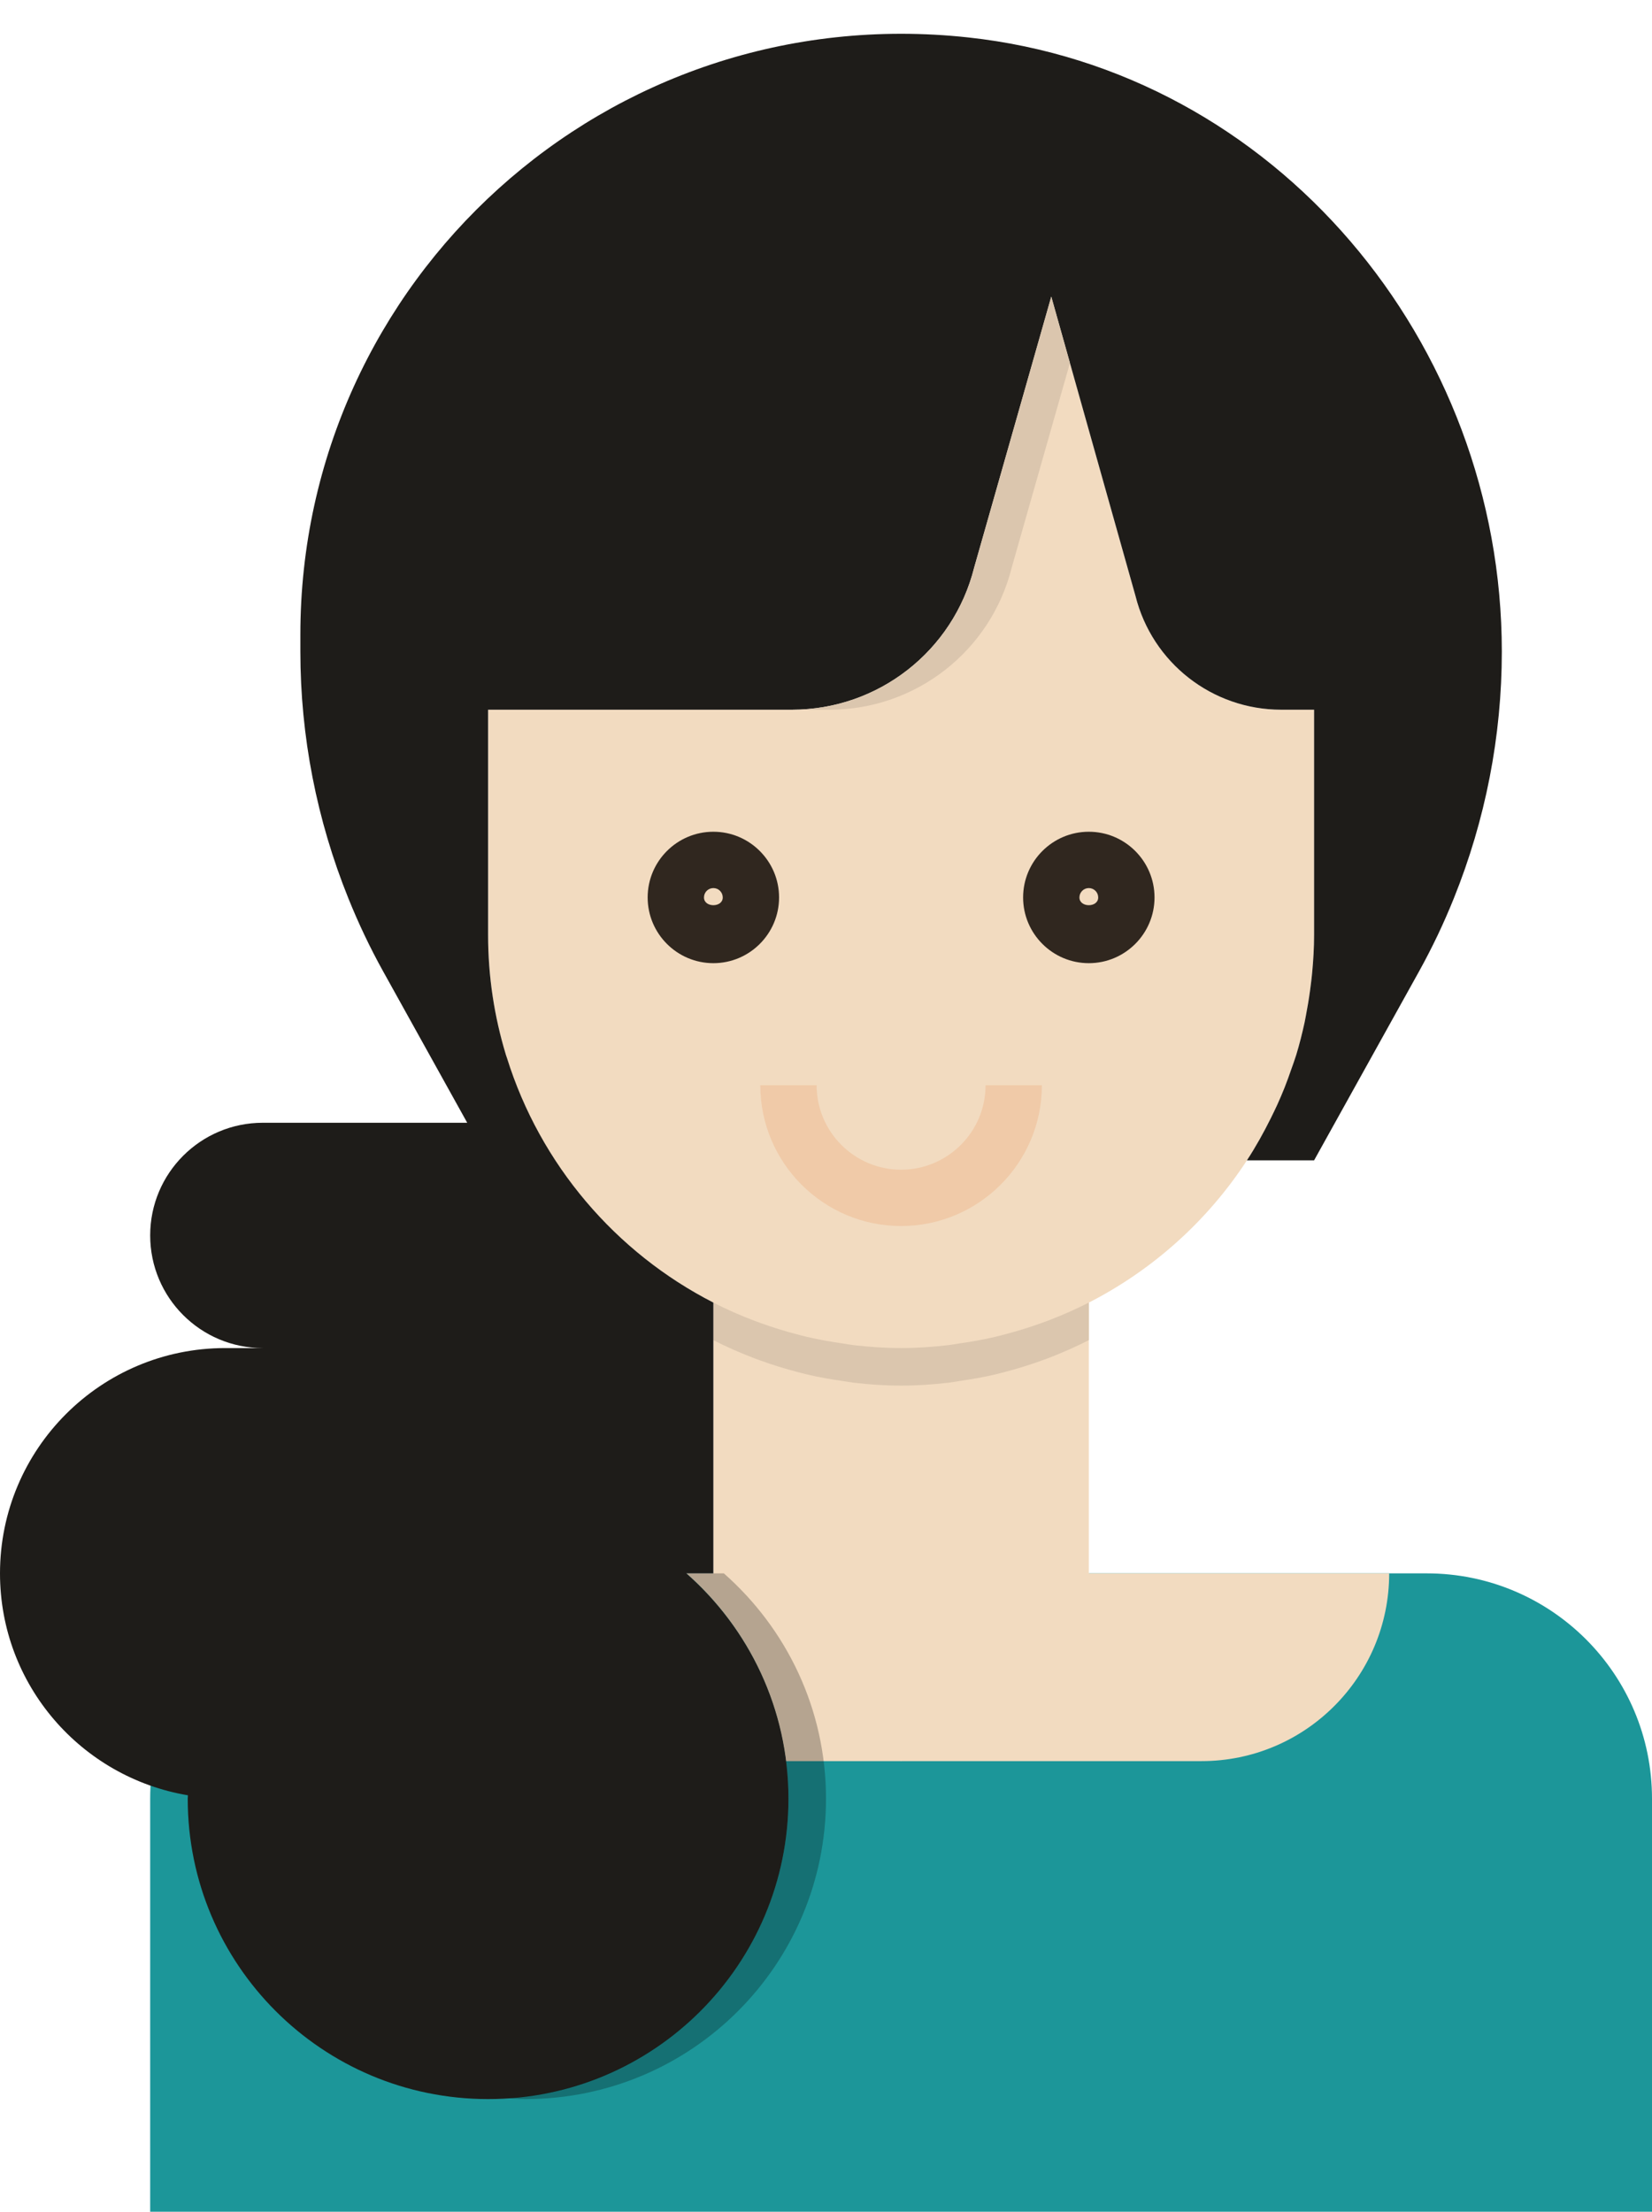
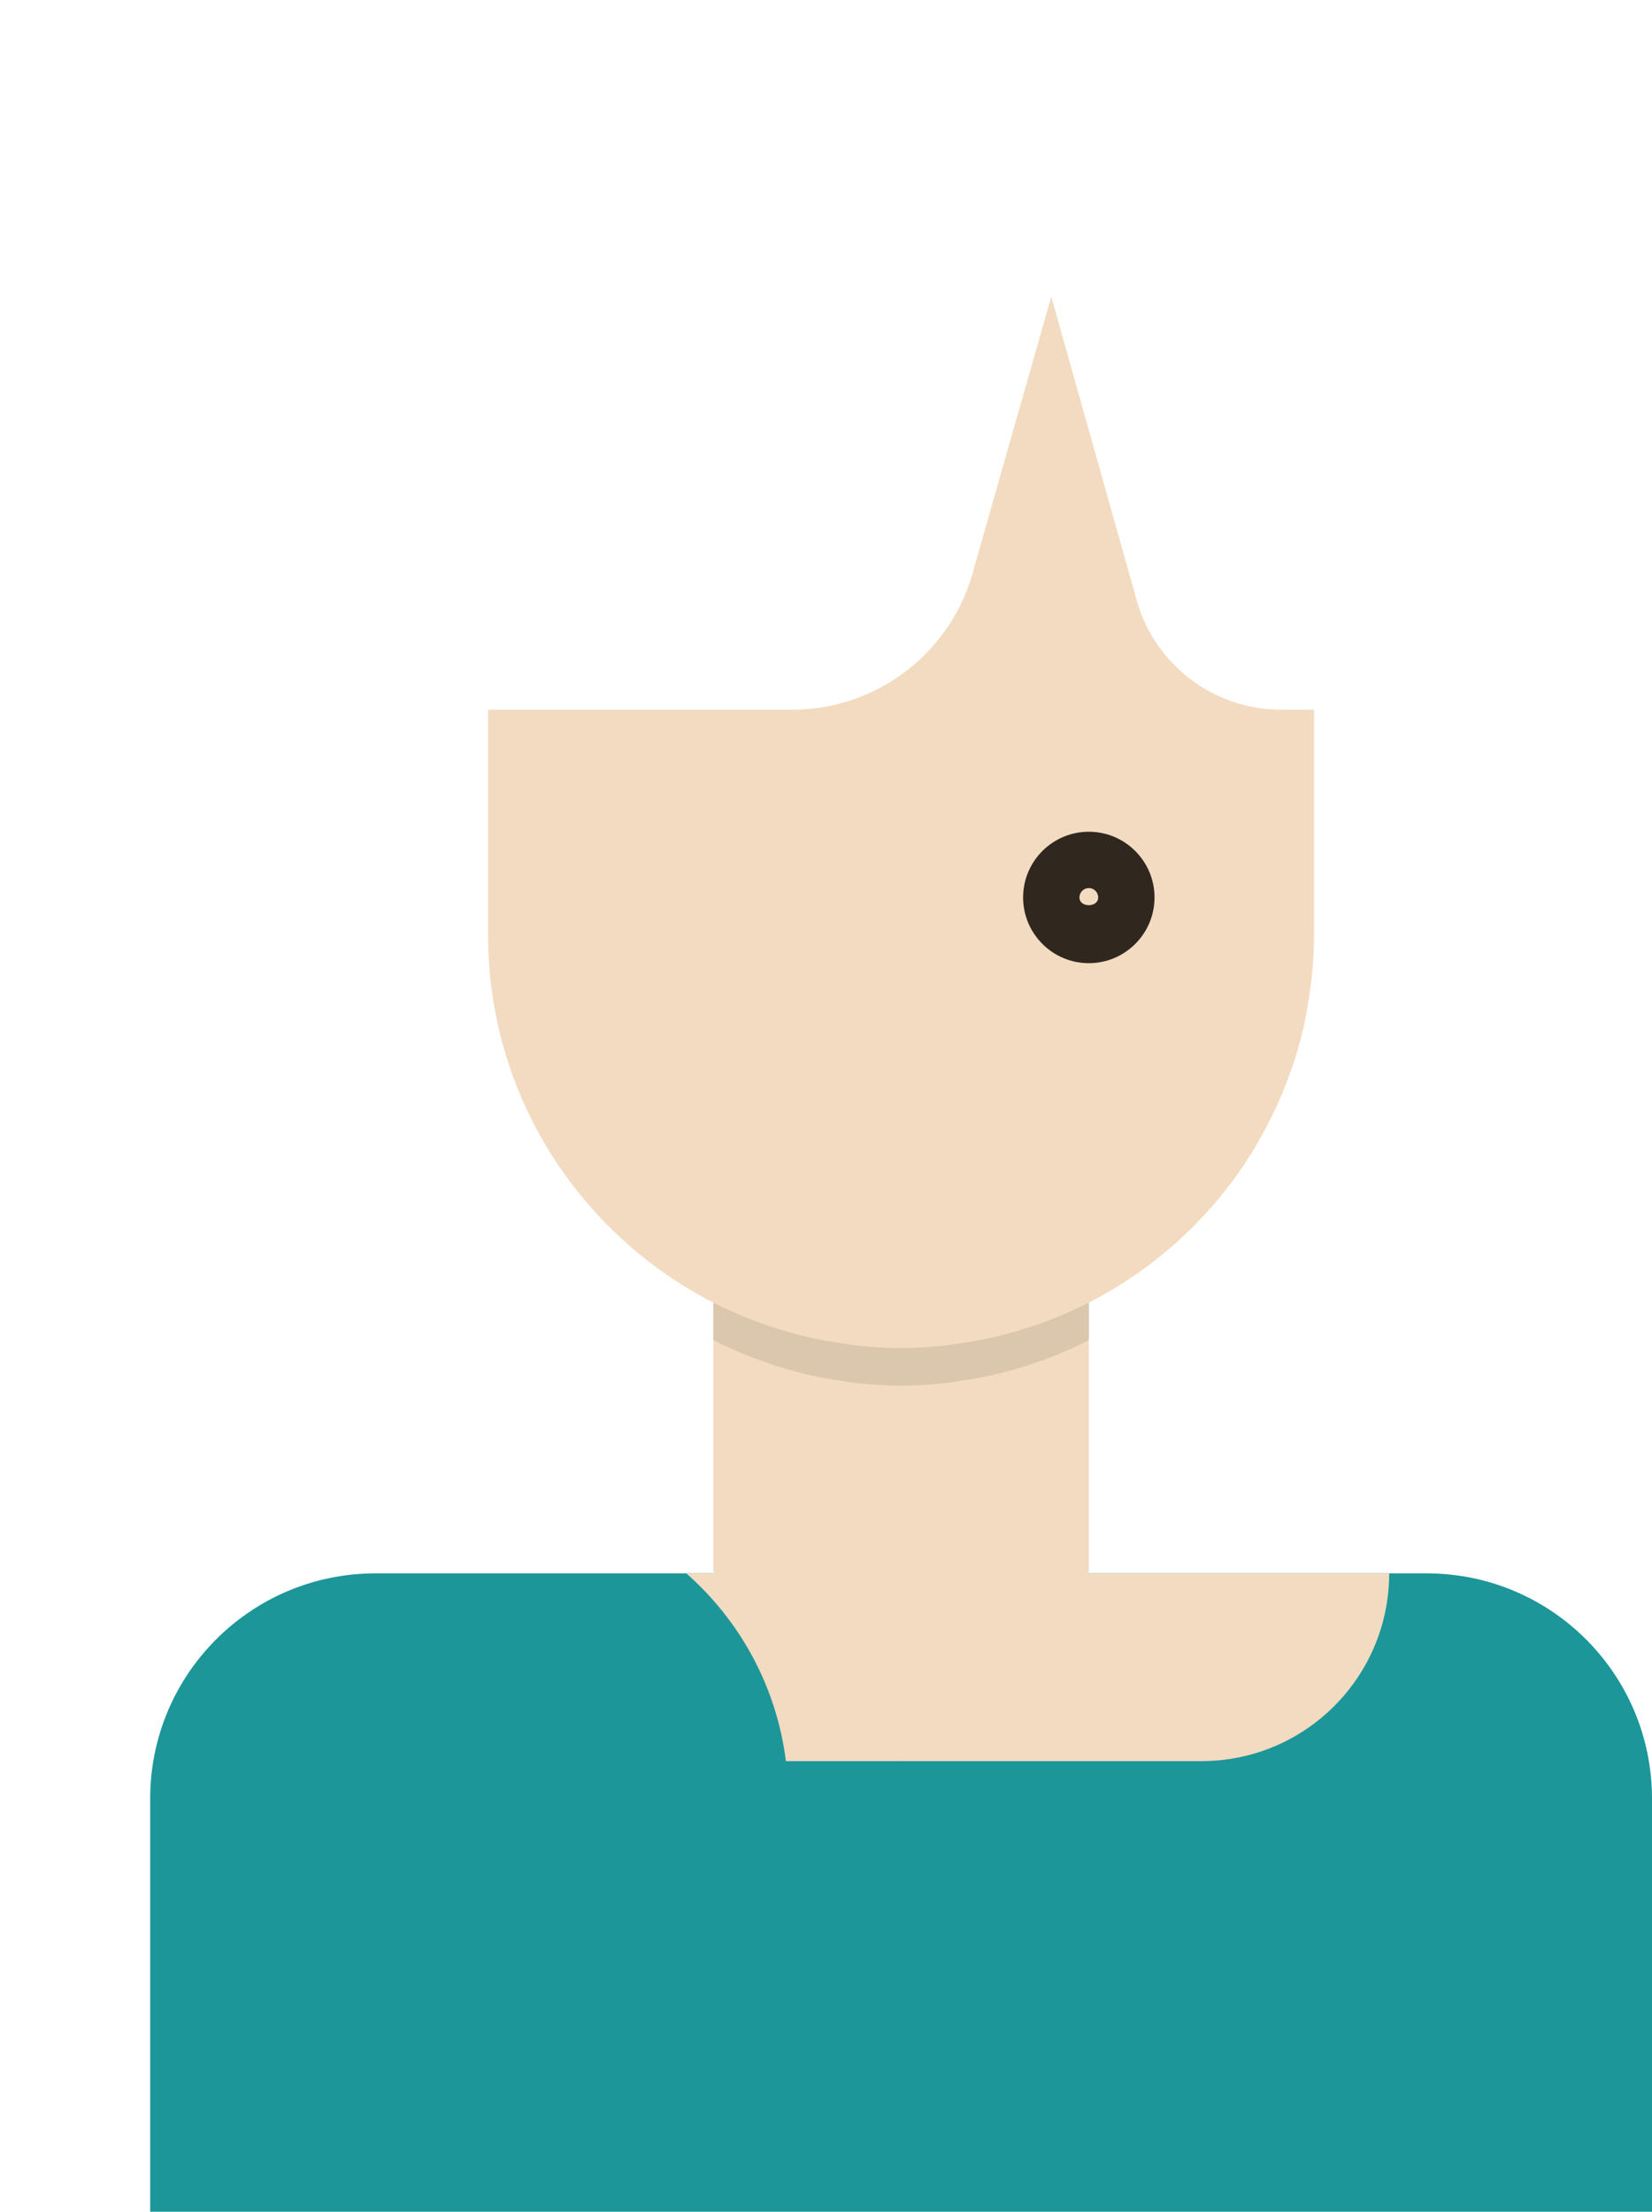
<svg xmlns="http://www.w3.org/2000/svg" height="58.9" preserveAspectRatio="xMidYMid meet" version="1.0" viewBox="8.0 2.1 44.0 58.9" width="44.0" zoomAndPan="magnify">
  <g id="change1_1">
    <path d="M46,44h-9l-5,5l-5-5h-9c-3.314,0-6,2.686-6,6v11h40V50C52,46.686,49.314,44,46,44z" fill="#1c9699" />
  </g>
  <g id="change2_1">
    <path d="M37,44v-7.21c0,0,0,0-0.001,0c1.714-0.877,3.167-2.186,4.213-3.79 c0.235-0.36,0.444-0.737,0.637-1.124c0.058-0.118,0.117-0.236,0.171-0.356c0.069-0.152,0.134-0.305,0.196-0.46 c0.064-0.161,0.122-0.324,0.179-0.489c0.043-0.126,0.091-0.25,0.13-0.378c0.086-0.285,0.16-0.575,0.224-0.87 c0.023-0.106,0.04-0.214,0.06-0.322c0.042-0.228,0.078-0.458,0.106-0.691c0.012-0.103,0.025-0.206,0.035-0.31 C42.979,27.671,43,27.338,43,27v-6h-0.877c-1.835,0-3.435-1.249-3.881-3.03L36,10l-2.053,7.213C33.39,19.438,31.39,21,29.096,21H21 v6c0,4.273,2.441,7.968,6.001,9.79c0,0,0,0,0,0L27,43v1h-0.721c1.429,1.258,2.404,3.015,2.653,5H40c2.761,0,5-2.239,5-5H37z" fill="#f2dbc0" />
  </g>
  <g id="change3_1">
-     <path d="M27,27.75c-0.965,0-1.75-0.785-1.75-1.75s0.785-1.75,1.75-1.75s1.75,0.785,1.75,1.75 S27.965,27.75,27,27.75z M27,25.75c-0.138,0-0.25,0.112-0.25,0.25c0,0.275,0.5,0.275,0.5,0C27.25,25.862,27.138,25.75,27,25.75z" fill="#30271f" />
-   </g>
+     </g>
  <g id="change3_2">
    <path d="M37,27.75c-0.965,0-1.75-0.785-1.75-1.75s0.785-1.75,1.75-1.75s1.75,0.785,1.75,1.75 S37.965,27.75,37,27.75z M37,25.75c-0.138,0-0.25,0.112-0.25,0.25c0,0.275,0.5,0.275,0.5,0C37.25,25.862,37.138,25.75,37,25.75z" fill="#30271f" />
  </g>
  <g id="change4_1">
-     <path d="M32,34.75c-2.068,0-3.75-1.682-3.75-3.75h1.5c0,1.241,1.009,2.25,2.25,2.25s2.25-1.009,2.25-2.25h1.5 C35.75,33.068,34.068,34.75,32,34.75z" fill="#f0caa8" />
-   </g>
+     </g>
  <g id="change5_1">
-     <path d="M37,37.789v-1c0,0,0,0-0.001,0c-0.353,0.181-0.718,0.34-1.092,0.483 c-0.054,0.021-0.108,0.04-0.162,0.059c-0.319,0.116-0.644,0.216-0.976,0.303c-0.09,0.024-0.179,0.048-0.269,0.069 c-0.309,0.072-0.623,0.128-0.942,0.173c-0.102,0.015-0.202,0.035-0.305,0.047C32.841,37.97,32.424,38,32,38s-0.841-0.03-1.253-0.076 c-0.103-0.012-0.203-0.032-0.305-0.047c-0.318-0.045-0.633-0.102-0.942-0.173c-0.091-0.021-0.18-0.046-0.269-0.069 c-0.332-0.086-0.657-0.187-0.976-0.303c-0.054-0.02-0.108-0.039-0.162-0.059c-0.374-0.142-0.739-0.302-1.092-0.483c0,0,0,0,0,0v1 c0,0,0,0,0,0c0.353,0.181,0.719,0.34,1.092,0.483c0.054,0.021,0.108,0.04,0.162,0.059c0.318,0.116,0.645,0.216,0.976,0.303 c0.09,0.023,0.179,0.048,0.269,0.069c0.309,0.073,0.624,0.127,0.942,0.173c0.102,0.014,0.202,0.035,0.305,0.047 C31.159,38.971,31.576,39,32,39s0.841-0.029,1.253-0.076c0.103-0.012,0.203-0.032,0.305-0.047c0.318-0.046,0.633-0.101,0.942-0.173 c0.091-0.021,0.18-0.046,0.269-0.069c0.331-0.087,0.658-0.186,0.976-0.303c0.054-0.02,0.109-0.039,0.162-0.059 C36.281,38.129,36.647,37.97,37,37.789C37,37.79,37,37.79,37,37.789z" fill="#dbc6ae" />
+     <path d="M37,37.789v-1c-0.353,0.181-0.718,0.34-1.092,0.483 c-0.054,0.021-0.108,0.04-0.162,0.059c-0.319,0.116-0.644,0.216-0.976,0.303c-0.09,0.024-0.179,0.048-0.269,0.069 c-0.309,0.072-0.623,0.128-0.942,0.173c-0.102,0.015-0.202,0.035-0.305,0.047C32.841,37.97,32.424,38,32,38s-0.841-0.03-1.253-0.076 c-0.103-0.012-0.203-0.032-0.305-0.047c-0.318-0.045-0.633-0.102-0.942-0.173c-0.091-0.021-0.18-0.046-0.269-0.069 c-0.332-0.086-0.657-0.187-0.976-0.303c-0.054-0.02-0.108-0.039-0.162-0.059c-0.374-0.142-0.739-0.302-1.092-0.483c0,0,0,0,0,0v1 c0,0,0,0,0,0c0.353,0.181,0.719,0.34,1.092,0.483c0.054,0.021,0.108,0.04,0.162,0.059c0.318,0.116,0.645,0.216,0.976,0.303 c0.09,0.023,0.179,0.048,0.269,0.069c0.309,0.073,0.624,0.127,0.942,0.173c0.102,0.014,0.202,0.035,0.305,0.047 C31.159,38.971,31.576,39,32,39s0.841-0.029,1.253-0.076c0.103-0.012,0.203-0.032,0.305-0.047c0.318-0.046,0.633-0.101,0.942-0.173 c0.091-0.021,0.18-0.046,0.269-0.069c0.331-0.087,0.658-0.186,0.976-0.303c0.054-0.02,0.109-0.039,0.162-0.059 C36.281,38.129,36.647,37.97,37,37.789C37,37.79,37,37.79,37,37.789z" fill="#dbc6ae" />
  </g>
  <g id="change6_1">
-     <path d="M33.788,3.097C24.151,2.052,16,9.574,16,19v0.452c0,2.258,0.438,4.488,1.278,6.57 c0.133,0.33,0.276,0.657,0.429,0.979c0.157,0.33,0.324,0.655,0.502,0.975L20.444,32H15c-1.657,0-3,1.343-3,3s1.343,3,3,3h-1 c-3.314,0-6,2.686-6,6c0,2.974,2.166,5.435,5.005,5.91C13.004,49.94,13,49.97,13,50c0,4.418,3.582,8,8,8s8-3.582,8-8 c0-2.393-1.056-4.534-2.721-6H27v-7.211c-2.608-1.335-4.611-3.679-5.498-6.516c-0.009-0.027-0.019-0.053-0.028-0.081 c-0.002-0.005-0.002-0.01-0.004-0.015C21.166,29.172,21,28.106,21,27v-6h8.096c2.294,0,4.294-1.562,4.851-3.787L36,10l2.243,7.97 c0.445,1.781,2.045,3.03,3.881,3.03H43v6c0,0.338-0.02,0.671-0.051,1.001c-0.009,0.104-0.022,0.207-0.035,0.31 c-0.028,0.233-0.063,0.463-0.106,0.691c-0.02,0.107-0.037,0.215-0.06,0.322c-0.064,0.294-0.137,0.585-0.224,0.87 c-0.039,0.128-0.086,0.252-0.13,0.378c-0.057,0.164-0.115,0.328-0.179,0.489c-0.062,0.155-0.127,0.308-0.196,0.46 c-0.055,0.12-0.113,0.238-0.171,0.356c-0.192,0.387-0.402,0.764-0.637,1.124l0,0H43l0.046-0.083l2.745-4.941 c0.178-0.32,0.345-0.646,0.502-0.975c0.153-0.322,0.296-0.649,0.429-0.979C47.562,23.94,48,21.71,48,19.452 C48,11.221,41.972,3.985,33.788,3.097z" fill="#1e1c19" />
-   </g>
+     </g>
  <g id="change5_2">
-     <path d="M36,10l-2.053,7.213C33.39,19.438,31.39,21,29.096,21h1c2.294,0,4.294-1.562,4.851-3.787l1.55-5.446 L36,10z" fill="#dbc6ae" />
-   </g>
+     </g>
  <g id="change7_1">
-     <path d="M26.279,44C27.944,45.466,29,47.607,29,50c0,4.249-3.316,7.715-7.5,7.975 C21.666,57.985,21.831,58,22,58c4.418,0,8-3.582,8-8c0-2.393-1.056-4.534-2.721-6" fill="inherit" opacity=".25" />
-   </g>
+     </g>
</svg>